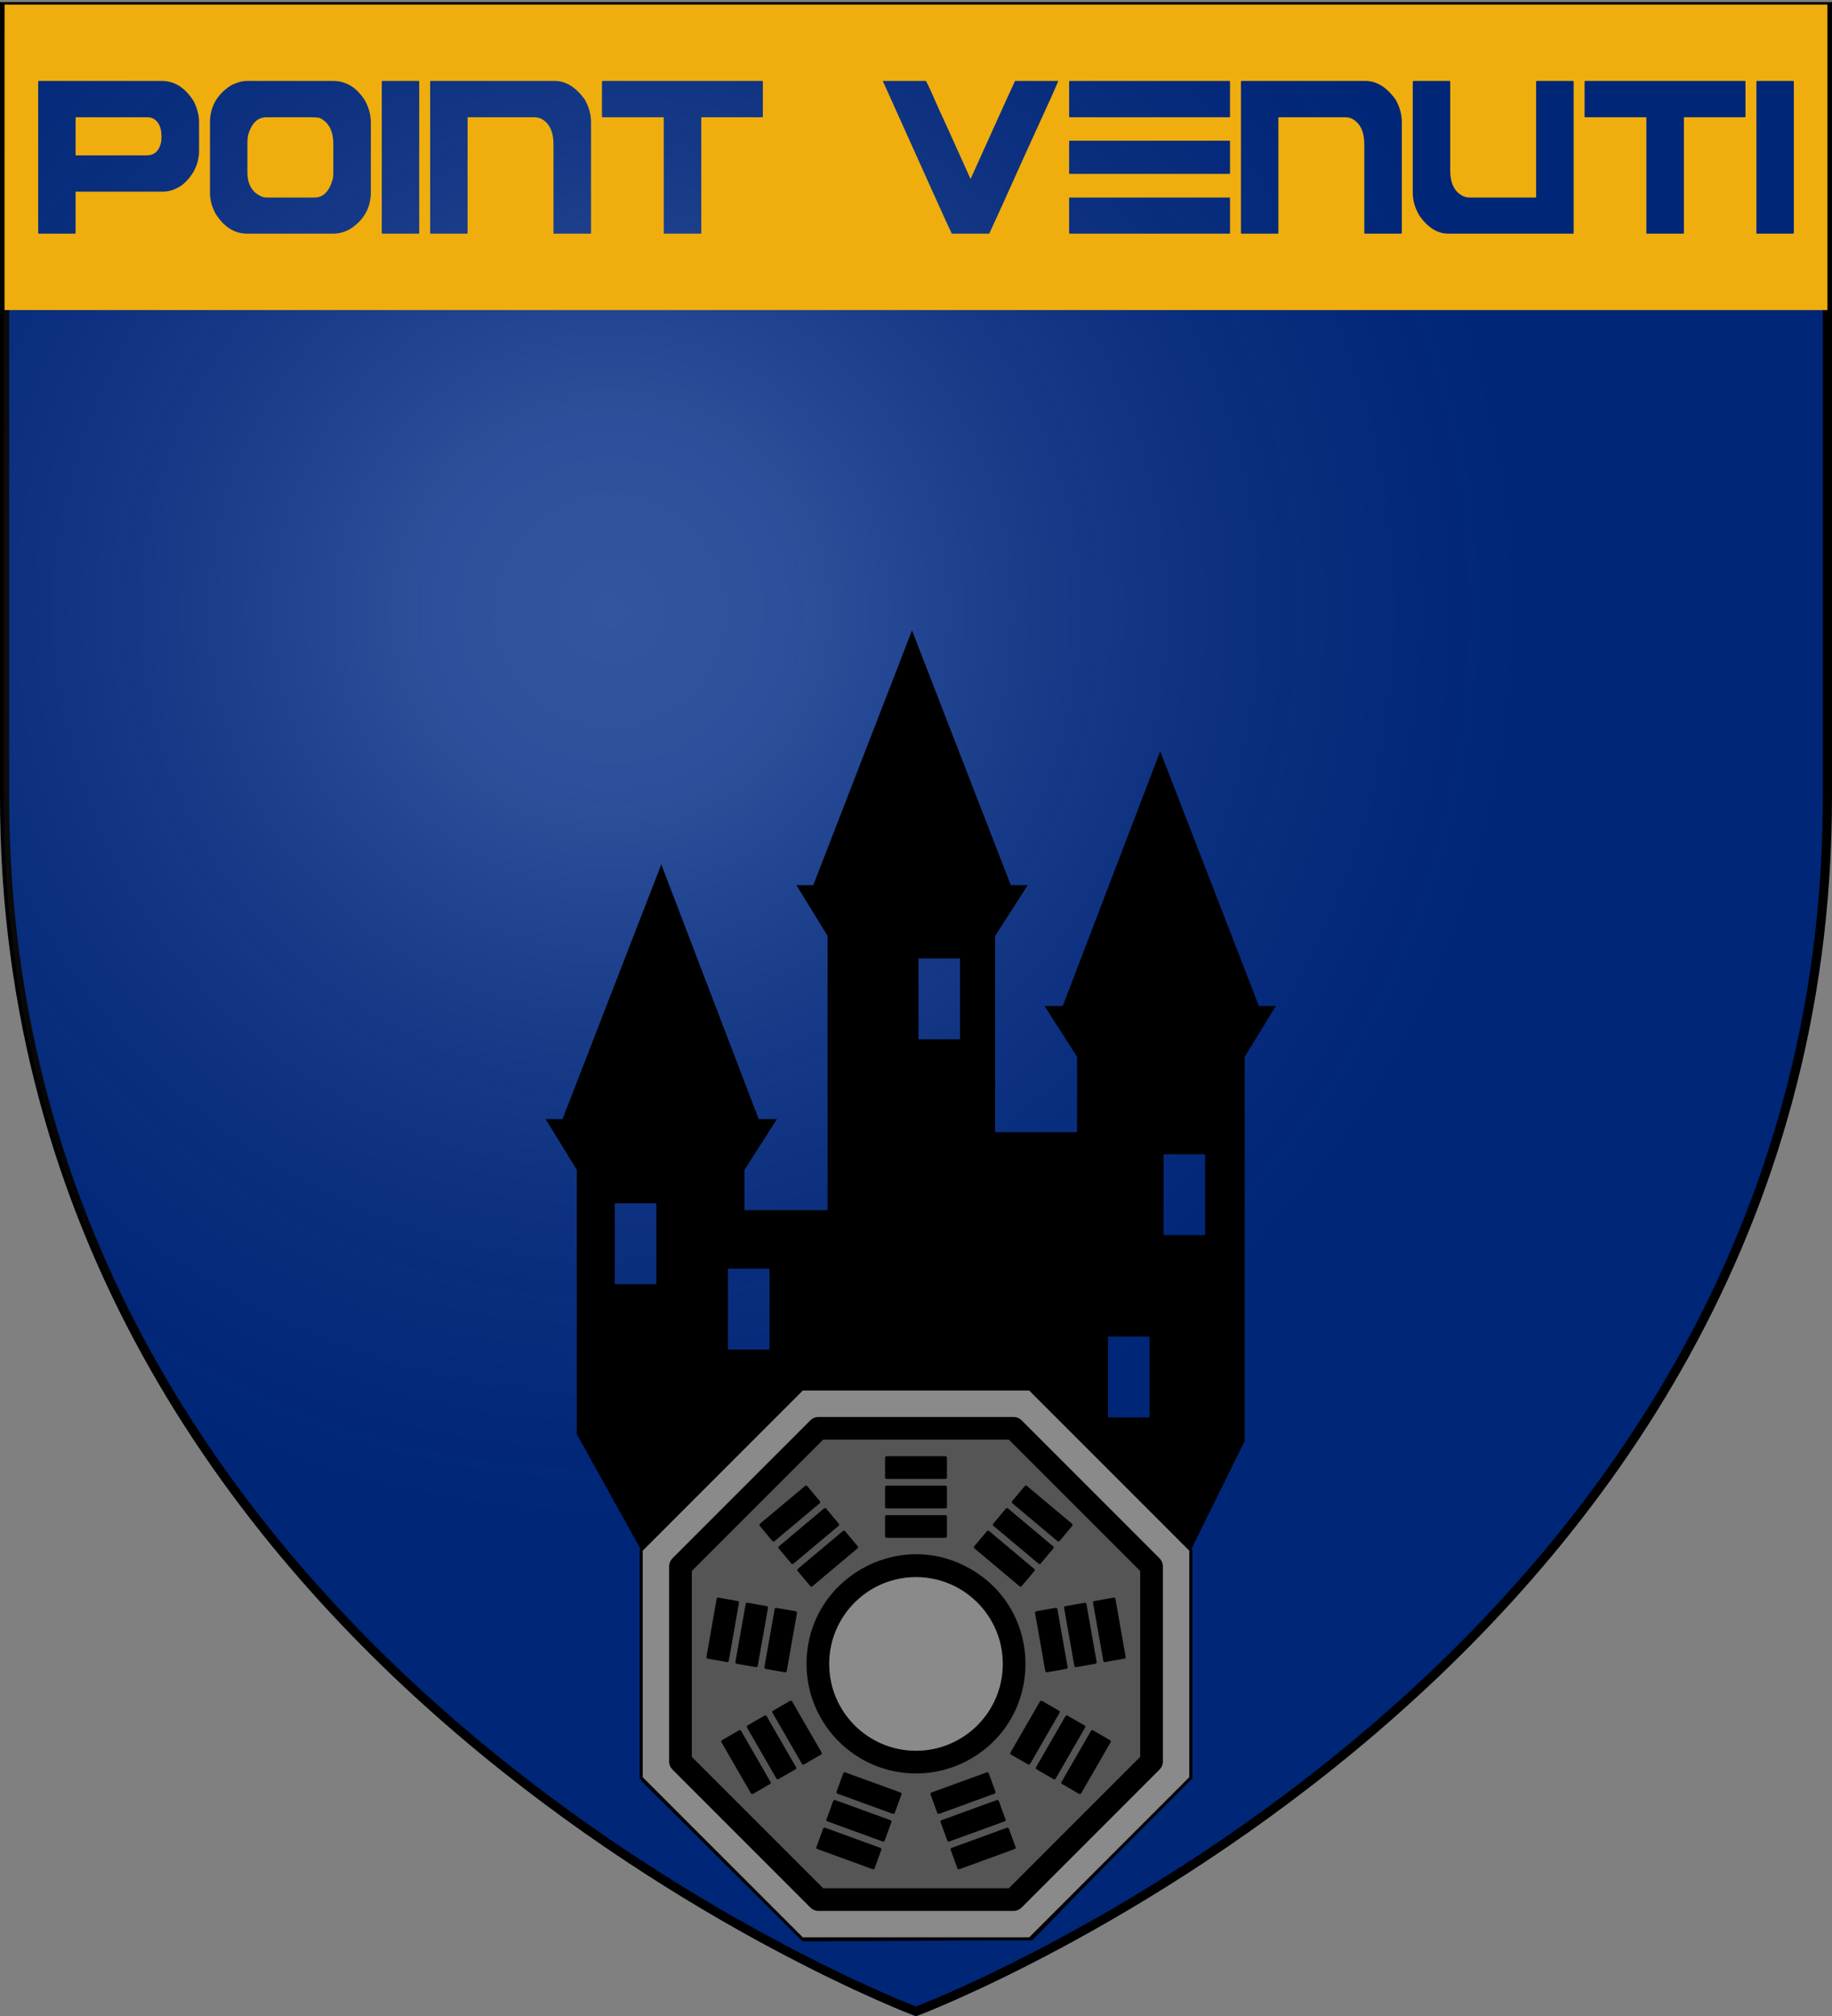
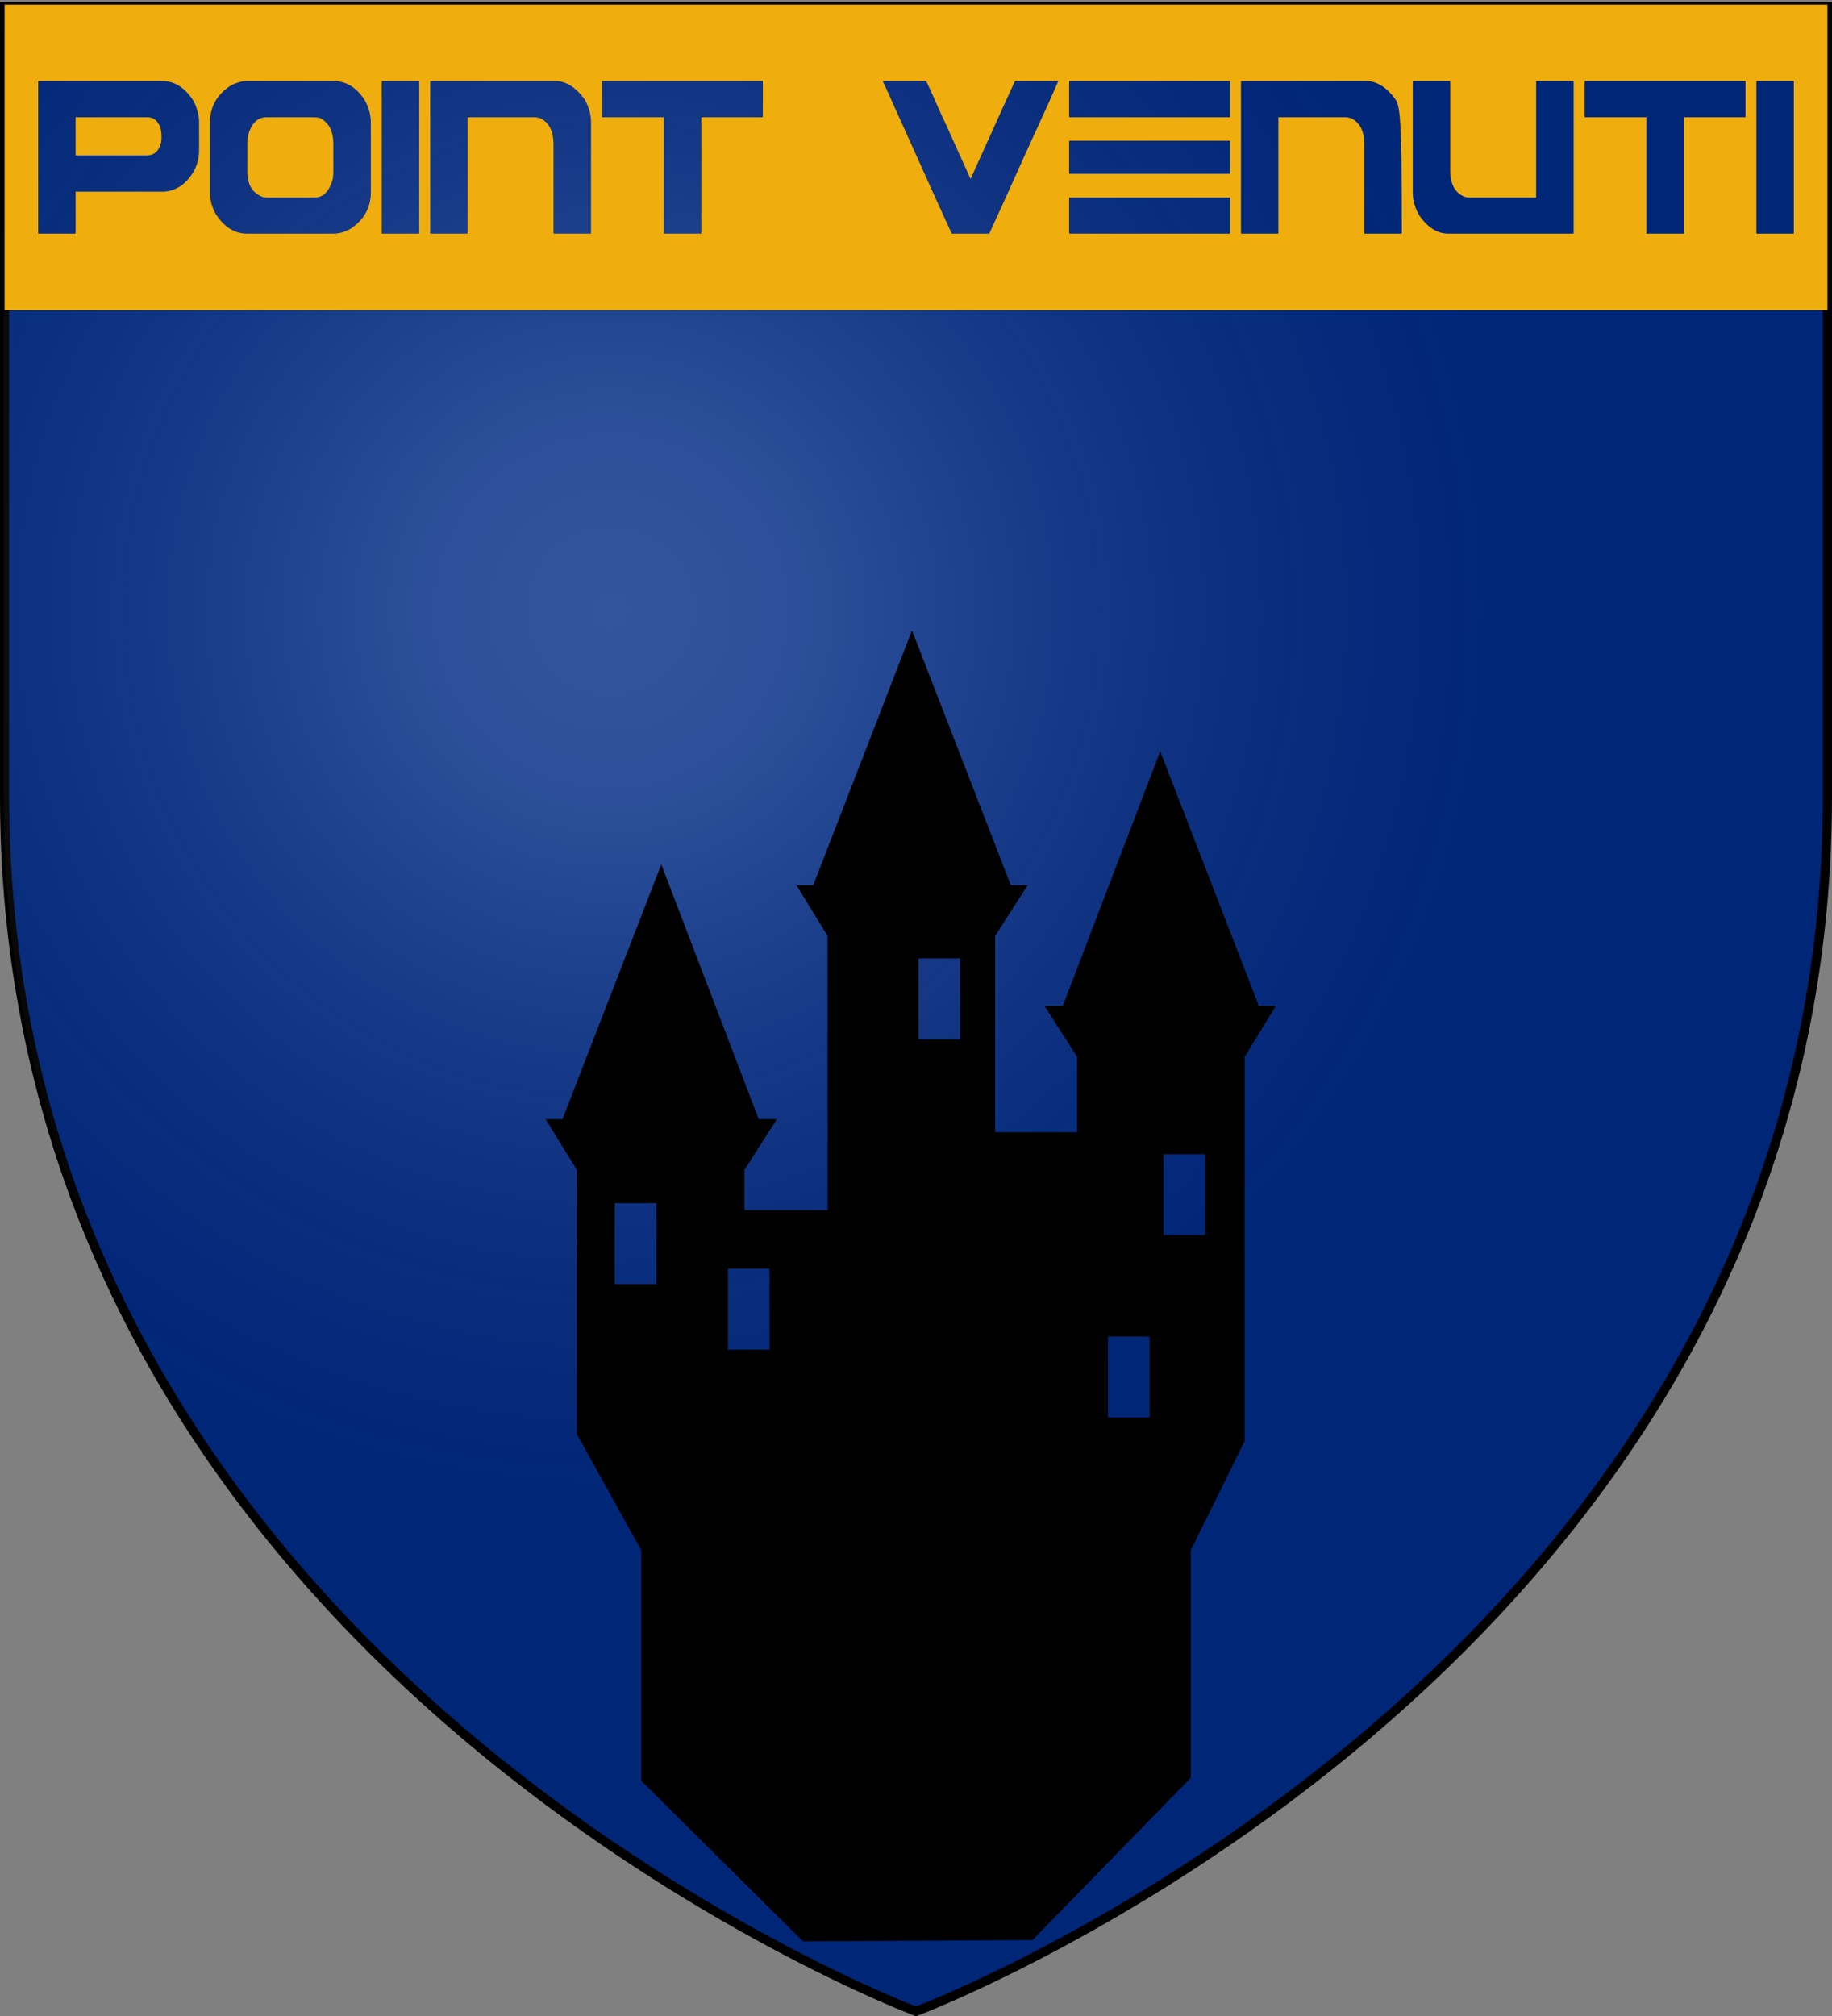
<svg xmlns="http://www.w3.org/2000/svg" version="1.1" width="600" height="660">
  <rect width="100%" height="100%" fill="#808080" stroke="none" />
  <title>GeoBrol - Blason de Point venuti, le Talisman (fictif)</title>
  <style>.f{fill:#002a86;}.h{fill:#8a8a8a;}.i{fill:#efae0e}.t{stroke:#000;stroke-linecap:round;stroke-linejoin:round;stroke-miterlimit:10;}</style>
  <radialGradient id="A" cx="200" cy="200" r="300" gradientUnits="userSpaceOnUse">
    <stop offset="0" stop-color="#fff" stop-opacity=".200" />
    <stop offset="0.19" stop-color="#fff" stop-opacity=".180" />
    <stop offset="0.6" stop-color="#6b6b6b" stop-opacity=".150" />
    <stop offset="1" stop-opacity=".100" />
  </radialGradient>
  <path class="f" stroke="#000" stroke-width="3" d="M300 658.5s298.5-112.32 298.5-397.772V2.176H1.5v258.552C1.5 546.18 300 658.5 300 658.5z" />
  <path fill="url(#A)" d="M299.714 658.863s298.5-112.32 298.5-397.771V2.54h-597v258.552c0 285.451 298.5 397.771 298.5 397.771z" />
  <path d="M 188.915 469.531 L 210 507.5 L 210 583 L 262.999 635.575 L 338.145 635.143 L 390.004 582.02 L 390 507.5 L 407.647 471.758 L 407.647 345.966 L 417.848 329.367 L 412.314 329.367 L 379.98 245.959 L 348.056 329.367 L 342.113 329.367 L 352.748 345.966 L 352.748 370.648 L 325.924 370.648 L 325.924 306.391 L 336.581 289.792 L 331.048 289.792 L 298.692 206.384 L 266.358 289.792 L 260.825 289.792 L 271.048 306.391 L 271.048 396.174 L 243.815 396.174 L 243.815 382.99 L 254.449 366.39 L 248.481 366.39 L 216.581 282.984 L 184.226 366.389 L 178.692 366.389 L 188.915 382.99 L 188.915 469.531 Z M 300.809 313.769 L 314.425 313.769 L 314.425 340.251 L 300.81 340.251 L 300.81 313.769 L 300.809 313.769 Z M 381.073 377.868 L 394.69 377.868 L 394.69 404.326 L 381.073 404.326 L 381.073 377.866 L 381.073 377.868 Z M 201.349 393.92 L 214.965 393.92 L 214.965 420.402 L 201.35 420.402 L 201.35 393.92 L 201.349 393.92 Z M 238.419 415.347 L 252.034 415.347 L 252.034 441.827 L 238.419 441.827 L 238.419 415.347 Z M 362.878 437.571 L 376.497 437.571 L 376.497 464.051 L 362.878 464.051 L 362.878 437.571 Z" />
  <g>
    <g class="i" stroke-linecap="round" stroke-linejoin="round" stroke-width="3">
-       <path d="M 1.5 1.5 L 598.5 1.5 L 598.5 101.5 L 1.5 101.5 Z M 12.5 26.733 L 12.5 76.266 C 12.5 76.422 12.56 76.5 12.679 76.5 L 24.584 76.5 C 24.703 76.5 24.763 76.422 24.763 76.266 L 24.763 62.753 L 53.328 62.753 C 55.401 62.753 57.499 62.039 59.62 60.61 C 63.338 57.502 65.197 53.697 65.197 49.193 L 65.197 39.921 C 65.197 37.808 64.625 35.571 63.481 33.21 C 60.693 28.737 57.201 26.5 53.006 26.5 L 12.679 26.5 C 12.584 26.5 12.524 26.577 12.5 26.733 Z M 48.179 38.382 C 48.799 38.382 49.407 38.49 50.003 38.709 C 51.934 39.702 52.899 41.706 52.899 44.72 C 52.899 45.341 52.852 45.977 52.756 46.63 C 52.089 49.457 50.516 50.871 48.037 50.871 L 24.763 50.871 L 24.763 38.382 Z M 75.987 27.758 C 71.173 30.709 68.766 34.842 68.766 40.153 L 68.766 62.987 C 68.766 65.378 69.361 67.677 70.553 69.882 C 73.318 74.295 76.786 76.5 80.957 76.5 L 109.093 76.5 C 111.143 76.5 113.085 75.94 114.92 74.821 C 119.282 71.902 121.463 67.91 121.463 62.847 L 121.463 40.246 C 121.463 37.698 120.831 35.276 119.568 32.978 C 116.875 28.66 113.383 26.5 109.093 26.5 L 80.6 26.5 C 79.432 26.5 77.894 26.92 75.987 27.758 Z M 81.279 44.16 C 82.399 40.308 84.401 38.382 87.285 38.382 L 102.301 38.382 C 102.968 38.382 103.743 38.445 104.625 38.569 C 107.652 39.998 109.165 42.841 109.165 47.096 L 109.165 56.602 C 109.165 57.534 109.082 58.28 108.914 58.838 C 107.794 62.722 105.828 64.664 103.016 64.664 L 87.285 64.664 C 86.785 64.664 86.308 64.587 85.855 64.431 C 82.637 63.095 81.028 60.407 81.028 56.369 L 81.028 46.537 C 81.028 45.729 81.112 44.937 81.279 44.16 Z M 125.037 26.733 L 125.037 76.266 C 125.037 76.422 125.097 76.5 125.216 76.5 L 137.121 76.5 C 137.241 76.5 137.3 76.422 137.3 76.266 L 137.3 26.733 C 137.3 26.609 137.241 26.531 137.121 26.5 L 125.216 26.5 C 125.121 26.5 125.062 26.577 125.037 26.733 Z M 140.875 26.733 L 140.875 76.266 C 140.875 76.422 140.934 76.5 141.053 76.5 L 152.958 76.5 C 153.077 76.5 153.137 76.422 153.137 76.266 L 153.137 38.382 L 175.016 38.382 C 175.589 38.382 176.22 38.49 176.911 38.709 C 179.819 40.045 181.273 42.918 181.273 47.329 L 181.273 76.266 C 181.273 76.422 181.333 76.5 181.452 76.5 L 193.392 76.5 C 193.512 76.5 193.572 76.422 193.572 76.266 L 193.572 39.921 C 193.572 37.528 192.904 35.105 191.57 32.651 C 188.614 28.55 185.325 26.5 181.702 26.5 L 141.053 26.5 C 140.958 26.5 140.898 26.577 140.875 26.733 Z M 197.145 26.733 L 197.145 38.149 C 197.145 38.305 197.205 38.382 197.324 38.382 L 217.381 38.382 L 217.381 76.266 C 217.381 76.422 217.44 76.5 217.559 76.5 L 229.501 76.5 C 229.62 76.5 229.679 76.422 229.679 76.266 L 229.679 38.382 L 249.664 38.382 C 249.783 38.382 249.842 38.305 249.842 38.149 L 249.842 26.733 C 249.842 26.609 249.783 26.531 249.664 26.5 L 197.324 26.5 C 197.229 26.5 197.169 26.577 197.145 26.733 Z M 289.522 27.385 C 303.727 59.01 311.128 75.381 311.724 76.5 L 323.986 76.5 C 326.203 71.747 330.124 63.095 335.749 50.545 C 342.97 34.825 346.581 26.81 346.581 26.5 L 332.424 26.5 C 332.256 26.78 327.418 37.451 317.908 58.513 L 317.837 58.513 C 311.474 44.377 308.184 37.139 307.97 36.798 C 305.253 30.554 303.68 27.121 303.251 26.5 L 289.165 26.5 C 289.308 27.09 289.427 27.385 289.522 27.385 Z M 350.151 26.733 L 350.151 38.149 C 350.151 38.305 350.211 38.382 350.33 38.382 L 402.67 38.382 C 402.789 38.382 402.849 38.305 402.849 38.149 L 402.849 26.733 C 402.849 26.609 402.789 26.531 402.67 26.5 L 350.33 26.5 C 350.235 26.5 350.176 26.577 350.151 26.733 Z M 350.151 46.304 L 350.151 56.696 C 350.151 56.851 350.211 56.929 350.33 56.929 L 402.67 56.929 C 402.789 56.929 402.849 56.851 402.849 56.696 L 402.849 46.304 C 402.849 46.18 402.789 46.102 402.67 46.071 L 350.33 46.071 C 350.235 46.071 350.176 46.149 350.151 46.304 Z M 350.151 64.849 L 350.151 76.266 C 350.151 76.422 350.211 76.5 350.33 76.5 L 402.67 76.5 C 402.789 76.5 402.849 76.422 402.849 76.266 L 402.849 64.849 C 402.849 64.725 402.789 64.664 402.67 64.664 L 350.33 64.664 C 350.235 64.664 350.176 64.725 350.151 64.849 Z M 406.423 26.733 L 406.423 76.266 C 406.423 76.422 406.483 76.5 406.602 76.5 L 418.507 76.5 C 418.626 76.5 418.686 76.422 418.686 76.266 L 418.686 38.382 L 440.565 38.382 C 441.137 38.382 441.769 38.49 442.461 38.709 C 445.368 40.045 446.822 42.918 446.822 47.329 L 446.822 76.266 C 446.822 76.422 446.881 76.5 447 76.5 L 458.942 76.5 C 459.061 76.5 459.12 76.422 459.12 76.266 L 459.12 39.921 C 459.12 37.528 458.453 35.105 457.118 32.651 C 454.163 28.55 450.874 26.5 447.251 26.5 L 406.602 26.5 C 406.506 26.5 406.447 26.577 406.423 26.733 Z M 462.694 26.733 L 462.694 62.987 C 462.694 65.751 463.469 68.361 465.018 70.815 C 467.759 74.604 470.87 76.5 474.35 76.5 L 515.213 76.5 C 515.332 76.5 515.392 76.422 515.392 76.266 L 515.392 26.733 C 515.392 26.609 515.332 26.531 515.213 26.5 L 503.272 26.5 C 503.176 26.5 503.117 26.577 503.093 26.733 L 503.093 64.664 L 481.213 64.664 C 480.641 64.664 480.022 64.54 479.355 64.291 C 476.423 62.955 474.958 60.097 474.958 55.717 L 474.958 26.733 C 474.958 26.609 474.898 26.531 474.778 26.5 L 462.873 26.5 C 462.778 26.5 462.718 26.577 462.694 26.733 Z M 518.966 26.733 L 518.966 38.149 C 518.966 38.305 519.025 38.382 519.144 38.382 L 539.201 38.382 L 539.201 76.266 C 539.201 76.422 539.261 76.5 539.38 76.5 L 551.32 76.5 C 551.44 76.5 551.5 76.422 551.5 76.266 L 551.5 38.382 L 571.484 38.382 C 571.603 38.382 571.663 38.305 571.663 38.149 L 571.663 26.733 C 571.663 26.609 571.603 26.531 571.484 26.5 L 519.144 26.5 C 519.049 26.5 518.99 26.577 518.966 26.733 Z M 575.237 26.733 L 575.237 76.266 C 575.237 76.422 575.297 76.5 575.416 76.5 L 587.321 76.5 C 587.44 76.5 587.5 76.422 587.5 76.266 L 587.5 26.733 C 587.5 26.609 587.44 26.531 587.321 26.5 L 575.416 26.5 C 575.32 26.5 575.261 26.577 575.237 26.733 Z" />
+       <path d="M 1.5 1.5 L 598.5 1.5 L 598.5 101.5 L 1.5 101.5 Z M 12.5 26.733 L 12.5 76.266 C 12.5 76.422 12.56 76.5 12.679 76.5 L 24.584 76.5 C 24.703 76.5 24.763 76.422 24.763 76.266 L 24.763 62.753 L 53.328 62.753 C 55.401 62.753 57.499 62.039 59.62 60.61 C 63.338 57.502 65.197 53.697 65.197 49.193 L 65.197 39.921 C 65.197 37.808 64.625 35.571 63.481 33.21 C 60.693 28.737 57.201 26.5 53.006 26.5 L 12.679 26.5 C 12.584 26.5 12.524 26.577 12.5 26.733 Z M 48.179 38.382 C 48.799 38.382 49.407 38.49 50.003 38.709 C 51.934 39.702 52.899 41.706 52.899 44.72 C 52.899 45.341 52.852 45.977 52.756 46.63 C 52.089 49.457 50.516 50.871 48.037 50.871 L 24.763 50.871 L 24.763 38.382 Z M 75.987 27.758 C 71.173 30.709 68.766 34.842 68.766 40.153 L 68.766 62.987 C 68.766 65.378 69.361 67.677 70.553 69.882 C 73.318 74.295 76.786 76.5 80.957 76.5 L 109.093 76.5 C 111.143 76.5 113.085 75.94 114.92 74.821 C 119.282 71.902 121.463 67.91 121.463 62.847 L 121.463 40.246 C 121.463 37.698 120.831 35.276 119.568 32.978 C 116.875 28.66 113.383 26.5 109.093 26.5 L 80.6 26.5 C 79.432 26.5 77.894 26.92 75.987 27.758 Z M 81.279 44.16 C 82.399 40.308 84.401 38.382 87.285 38.382 L 102.301 38.382 C 102.968 38.382 103.743 38.445 104.625 38.569 C 107.652 39.998 109.165 42.841 109.165 47.096 L 109.165 56.602 C 109.165 57.534 109.082 58.28 108.914 58.838 C 107.794 62.722 105.828 64.664 103.016 64.664 L 87.285 64.664 C 86.785 64.664 86.308 64.587 85.855 64.431 C 82.637 63.095 81.028 60.407 81.028 56.369 L 81.028 46.537 C 81.028 45.729 81.112 44.937 81.279 44.16 Z M 125.037 26.733 L 125.037 76.266 C 125.037 76.422 125.097 76.5 125.216 76.5 L 137.121 76.5 C 137.241 76.5 137.3 76.422 137.3 76.266 L 137.3 26.733 C 137.3 26.609 137.241 26.531 137.121 26.5 L 125.216 26.5 C 125.121 26.5 125.062 26.577 125.037 26.733 Z M 140.875 26.733 L 140.875 76.266 C 140.875 76.422 140.934 76.5 141.053 76.5 L 152.958 76.5 C 153.077 76.5 153.137 76.422 153.137 76.266 L 153.137 38.382 L 175.016 38.382 C 175.589 38.382 176.22 38.49 176.911 38.709 C 179.819 40.045 181.273 42.918 181.273 47.329 L 181.273 76.266 C 181.273 76.422 181.333 76.5 181.452 76.5 L 193.392 76.5 C 193.512 76.5 193.572 76.422 193.572 76.266 L 193.572 39.921 C 193.572 37.528 192.904 35.105 191.57 32.651 C 188.614 28.55 185.325 26.5 181.702 26.5 L 141.053 26.5 C 140.958 26.5 140.898 26.577 140.875 26.733 Z M 197.145 26.733 L 197.145 38.149 C 197.145 38.305 197.205 38.382 197.324 38.382 L 217.381 38.382 L 217.381 76.266 C 217.381 76.422 217.44 76.5 217.559 76.5 L 229.501 76.5 C 229.62 76.5 229.679 76.422 229.679 76.266 L 229.679 38.382 L 249.664 38.382 C 249.783 38.382 249.842 38.305 249.842 38.149 L 249.842 26.733 C 249.842 26.609 249.783 26.531 249.664 26.5 L 197.324 26.5 C 197.229 26.5 197.169 26.577 197.145 26.733 Z M 289.522 27.385 C 303.727 59.01 311.128 75.381 311.724 76.5 L 323.986 76.5 C 326.203 71.747 330.124 63.095 335.749 50.545 C 342.97 34.825 346.581 26.81 346.581 26.5 L 332.424 26.5 C 332.256 26.78 327.418 37.451 317.908 58.513 L 317.837 58.513 C 311.474 44.377 308.184 37.139 307.97 36.798 C 305.253 30.554 303.68 27.121 303.251 26.5 L 289.165 26.5 C 289.308 27.09 289.427 27.385 289.522 27.385 Z M 350.151 26.733 L 350.151 38.149 C 350.151 38.305 350.211 38.382 350.33 38.382 L 402.67 38.382 C 402.789 38.382 402.849 38.305 402.849 38.149 L 402.849 26.733 C 402.849 26.609 402.789 26.531 402.67 26.5 L 350.33 26.5 C 350.235 26.5 350.176 26.577 350.151 26.733 Z M 350.151 46.304 L 350.151 56.696 C 350.151 56.851 350.211 56.929 350.33 56.929 L 402.67 56.929 C 402.789 56.929 402.849 56.851 402.849 56.696 L 402.849 46.304 C 402.849 46.18 402.789 46.102 402.67 46.071 L 350.33 46.071 C 350.235 46.071 350.176 46.149 350.151 46.304 Z M 350.151 64.849 L 350.151 76.266 C 350.151 76.422 350.211 76.5 350.33 76.5 L 402.67 76.5 C 402.789 76.5 402.849 76.422 402.849 76.266 L 402.849 64.849 C 402.849 64.725 402.789 64.664 402.67 64.664 L 350.33 64.664 C 350.235 64.664 350.176 64.725 350.151 64.849 Z M 406.423 26.733 L 406.423 76.266 C 406.423 76.422 406.483 76.5 406.602 76.5 L 418.507 76.5 C 418.626 76.5 418.686 76.422 418.686 76.266 L 418.686 38.382 L 440.565 38.382 C 441.137 38.382 441.769 38.49 442.461 38.709 C 445.368 40.045 446.822 42.918 446.822 47.329 L 446.822 76.266 C 446.822 76.422 446.881 76.5 447 76.5 L 458.942 76.5 C 459.061 76.5 459.12 76.422 459.12 76.266 C 459.12 37.528 458.453 35.105 457.118 32.651 C 454.163 28.55 450.874 26.5 447.251 26.5 L 406.602 26.5 C 406.506 26.5 406.447 26.577 406.423 26.733 Z M 462.694 26.733 L 462.694 62.987 C 462.694 65.751 463.469 68.361 465.018 70.815 C 467.759 74.604 470.87 76.5 474.35 76.5 L 515.213 76.5 C 515.332 76.5 515.392 76.422 515.392 76.266 L 515.392 26.733 C 515.392 26.609 515.332 26.531 515.213 26.5 L 503.272 26.5 C 503.176 26.5 503.117 26.577 503.093 26.733 L 503.093 64.664 L 481.213 64.664 C 480.641 64.664 480.022 64.54 479.355 64.291 C 476.423 62.955 474.958 60.097 474.958 55.717 L 474.958 26.733 C 474.958 26.609 474.898 26.531 474.778 26.5 L 462.873 26.5 C 462.778 26.5 462.718 26.577 462.694 26.733 Z M 518.966 26.733 L 518.966 38.149 C 518.966 38.305 519.025 38.382 519.144 38.382 L 539.201 38.382 L 539.201 76.266 C 539.201 76.422 539.261 76.5 539.38 76.5 L 551.32 76.5 C 551.44 76.5 551.5 76.422 551.5 76.266 L 551.5 38.382 L 571.484 38.382 C 571.603 38.382 571.663 38.305 571.663 38.149 L 571.663 26.733 C 571.663 26.609 571.603 26.531 571.484 26.5 L 519.144 26.5 C 519.049 26.5 518.99 26.577 518.966 26.733 Z M 575.237 26.733 L 575.237 76.266 C 575.237 76.422 575.297 76.5 575.416 76.5 L 587.321 76.5 C 587.44 76.5 587.5 76.422 587.5 76.266 L 587.5 26.733 C 587.5 26.609 587.44 26.531 587.321 26.5 L 575.416 26.5 C 575.32 26.5 575.261 26.577 575.237 26.733 Z" />
    </g>
    <g class="h t">
-       <circle cx="300" cy="544.74" r="28.929" />
-       <path fill="#555" d="M 269.381 470.811 L 226.071 514.121 L 226.071 575.359 L 269.381 618.668 L 330.619 618.668 L 373.929 575.359 L 373.929 514.121 L 330.619 470.811 L 269.381 470.811 Z M 329.809 494.221 L 344.595 506.618 L 340.465 511.54 L 325.679 499.142 L 329.809 494.221 Z M 345.816 526.868 L 349.166 545.865 L 342.837 546.98 L 339.488 527.987 L 345.816 526.868 Z M 323.615 501.607 L 338.385 514.005 L 334.245 518.929 L 319.459 506.528 L 323.615 501.607 Z M 290.357 477.24 L 309.643 477.24 L 309.643 483.668 L 290.357 483.668 L 290.357 477.24 Z M 290.357 486.883 L 309.643 486.883 L 309.643 493.311 L 290.357 493.311 L 290.357 486.883 Z M 290.357 496.526 L 309.643 496.526 L 309.643 502.954 L 290.357 502.954 L 290.357 496.526 Z M 280.525 506.528 L 265.755 518.929 L 261.625 514.005 L 276.394 501.607 L 280.525 506.528 Z M 270.2 494.221 L 274.331 499.142 L 259.545 511.54 L 255.424 506.618 L 270.2 494.221 Z M 260.522 527.987 L 257.173 546.99 L 250.844 545.875 L 254.193 526.878 L 260.522 527.987 Z M 264 486.844 L 268.13 491.768 L 253.345 504.163 L 249.214 499.232 L 264 486.844 Z M 251.027 526.316 L 247.678 545.306 L 241.349 544.187 L 244.714 525.197 L 251.027 526.316 Z M 235.203 523.519 L 241.532 524.638 L 238.183 543.631 L 231.857 542.516 L 235.203 523.519 Z M 246.363 586.841 L 236.72 570.126 L 242.291 566.912 L 251.934 583.626 L 246.363 586.841 Z M 254.72 582.019 L 245.078 565.305 L 250.648 562.091 L 260.291 578.805 L 254.72 582.019 Z M 253.435 560.483 L 259.002 557.269 L 268.645 573.983 L 263.078 577.198 L 253.435 560.483 Z M 285.976 611.468 L 267.857 604.87 L 270.056 598.83 L 288.175 605.429 L 285.976 611.468 Z M 289.274 602.404 L 271.149 595.808 L 273.347 589.769 L 291.473 596.368 L 289.274 602.404 Z M 292.572 593.343 L 274.45 586.747 L 276.645 580.708 L 294.77 587.303 L 292.572 593.343 Z M 264.643 544.74 C 264.643 517.521 294.108 500.511 317.679 514.121 C 341.252 527.73 341.252 561.75 317.679 575.359 C 312.304 578.464 306.207 580.097 300 580.097 C 280.483 580.075 264.665 564.257 264.643 544.74 Z M 305.23 587.303 L 323.355 580.708 L 325.55 586.747 L 307.428 593.343 L 305.23 587.303 Z M 308.528 596.368 L 326.653 589.769 L 328.851 595.808 L 310.726 602.404 L 308.528 596.368 Z M 314.024 611.475 L 311.829 605.435 L 329.948 598.836 L 332.143 604.87 L 314.024 611.475 Z M 331.381 573.99 L 341.024 557.276 L 346.591 560.49 L 336.948 577.204 L 331.381 573.99 Z M 339.738 578.811 L 349.381 562.097 L 354.951 565.311 L 345.309 582.026 L 339.738 578.811 Z M 353.659 586.847 L 348.089 583.633 L 357.732 566.918 L 363.302 570.133 L 353.659 586.847 Z M 364.819 523.526 L 368.169 542.522 L 361.84 543.637 L 358.468 524.638 L 364.819 523.526 Z M 358.674 544.193 L 352.345 545.312 L 348.995 526.322 L 355.324 525.203 L 358.674 544.193 Z M 336 486.835 L 350.786 499.232 L 346.655 504.153 L 331.87 491.759 L 336 486.835 Z" />
-       <path d="M 262.714 454.74 L 210 507.454 L 210 582.026 L 262.714 634.74 L 337.286 634.74 L 390 582.026 L 390 507.454 L 337.286 454.74 L 262.714 454.74 Z M 380.357 512.79 L 380.357 576.69 C 380.357 577.542 380.02 578.358 379.415 578.962 L 334.223 624.155 C 333.621 624.76 332.802 625.097 331.95 625.097 L 268.05 625.097 C 267.198 625.097 266.382 624.76 265.778 624.155 L 220.585 578.962 C 219.984 578.358 219.643 577.542 219.643 576.69 L 219.643 512.79 C 219.643 511.938 219.984 511.118 220.585 510.517 L 265.778 465.325 C 266.382 464.72 267.198 464.383 268.05 464.383 L 331.95 464.383 C 332.802 464.383 333.621 464.72 334.223 465.325 L 379.415 510.517 C 380.02 511.118 380.357 511.938 380.357 512.79 Z" />
-     </g>
+       </g>
  </g>
</svg>